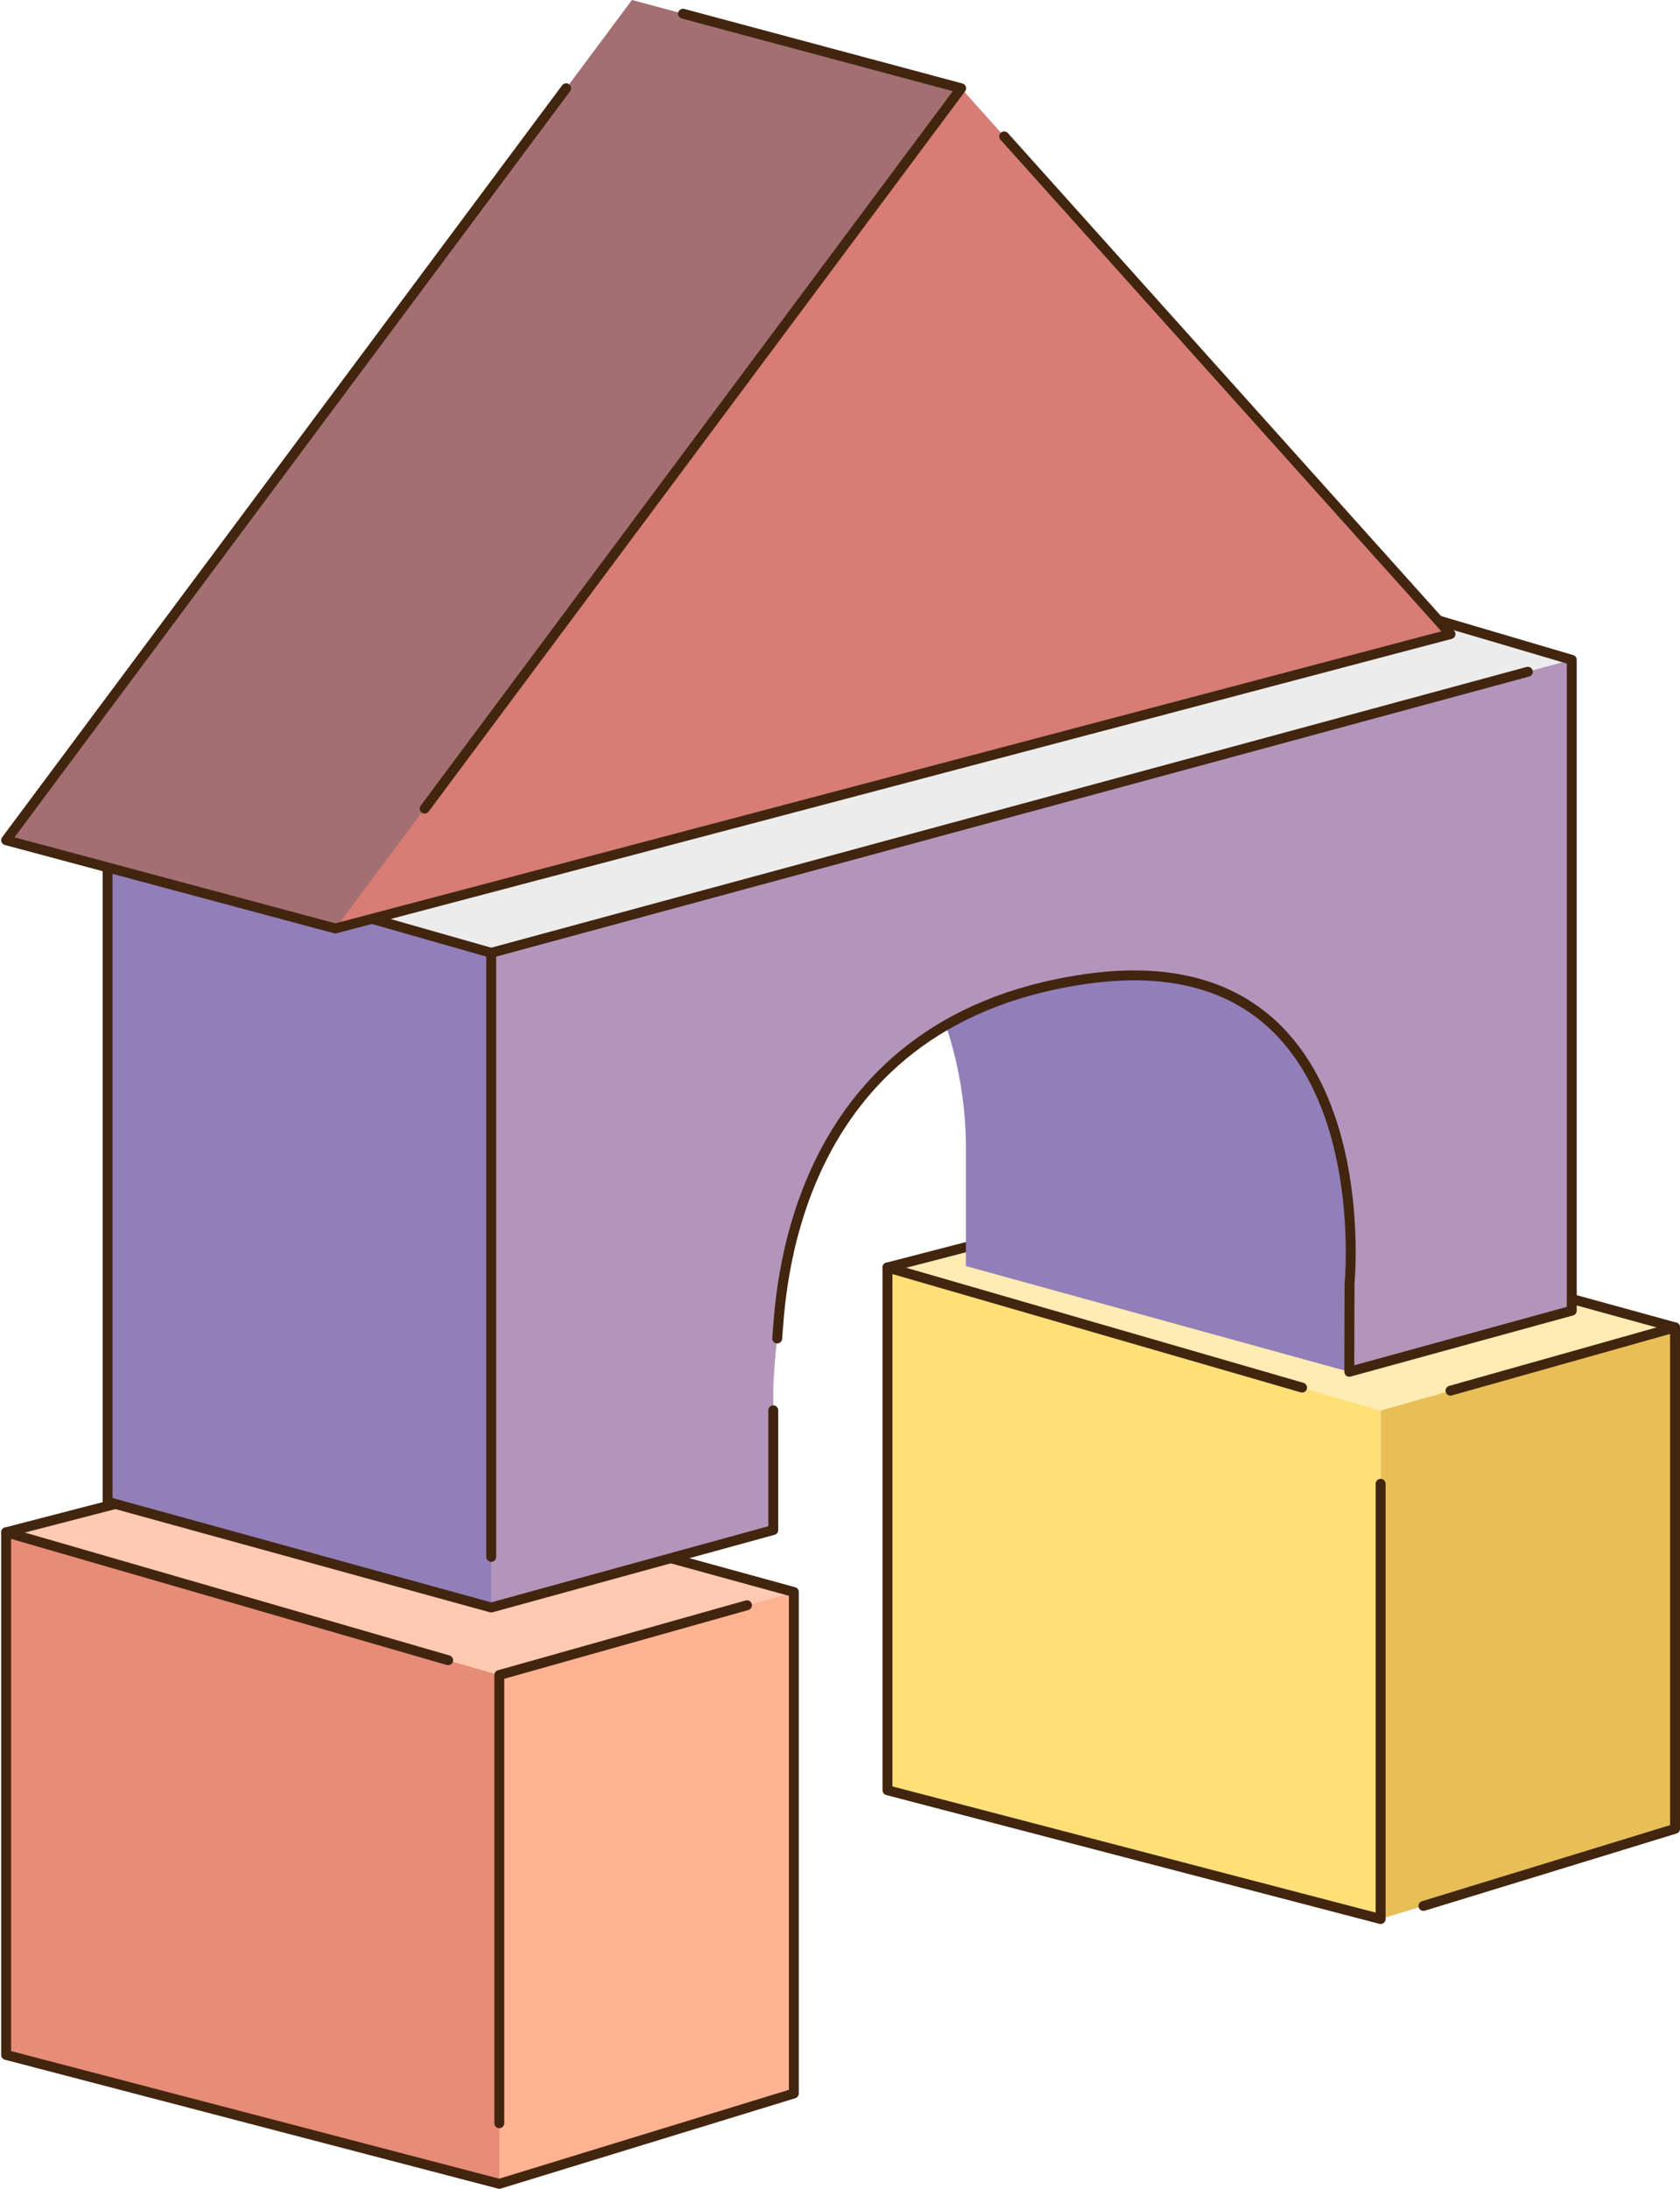
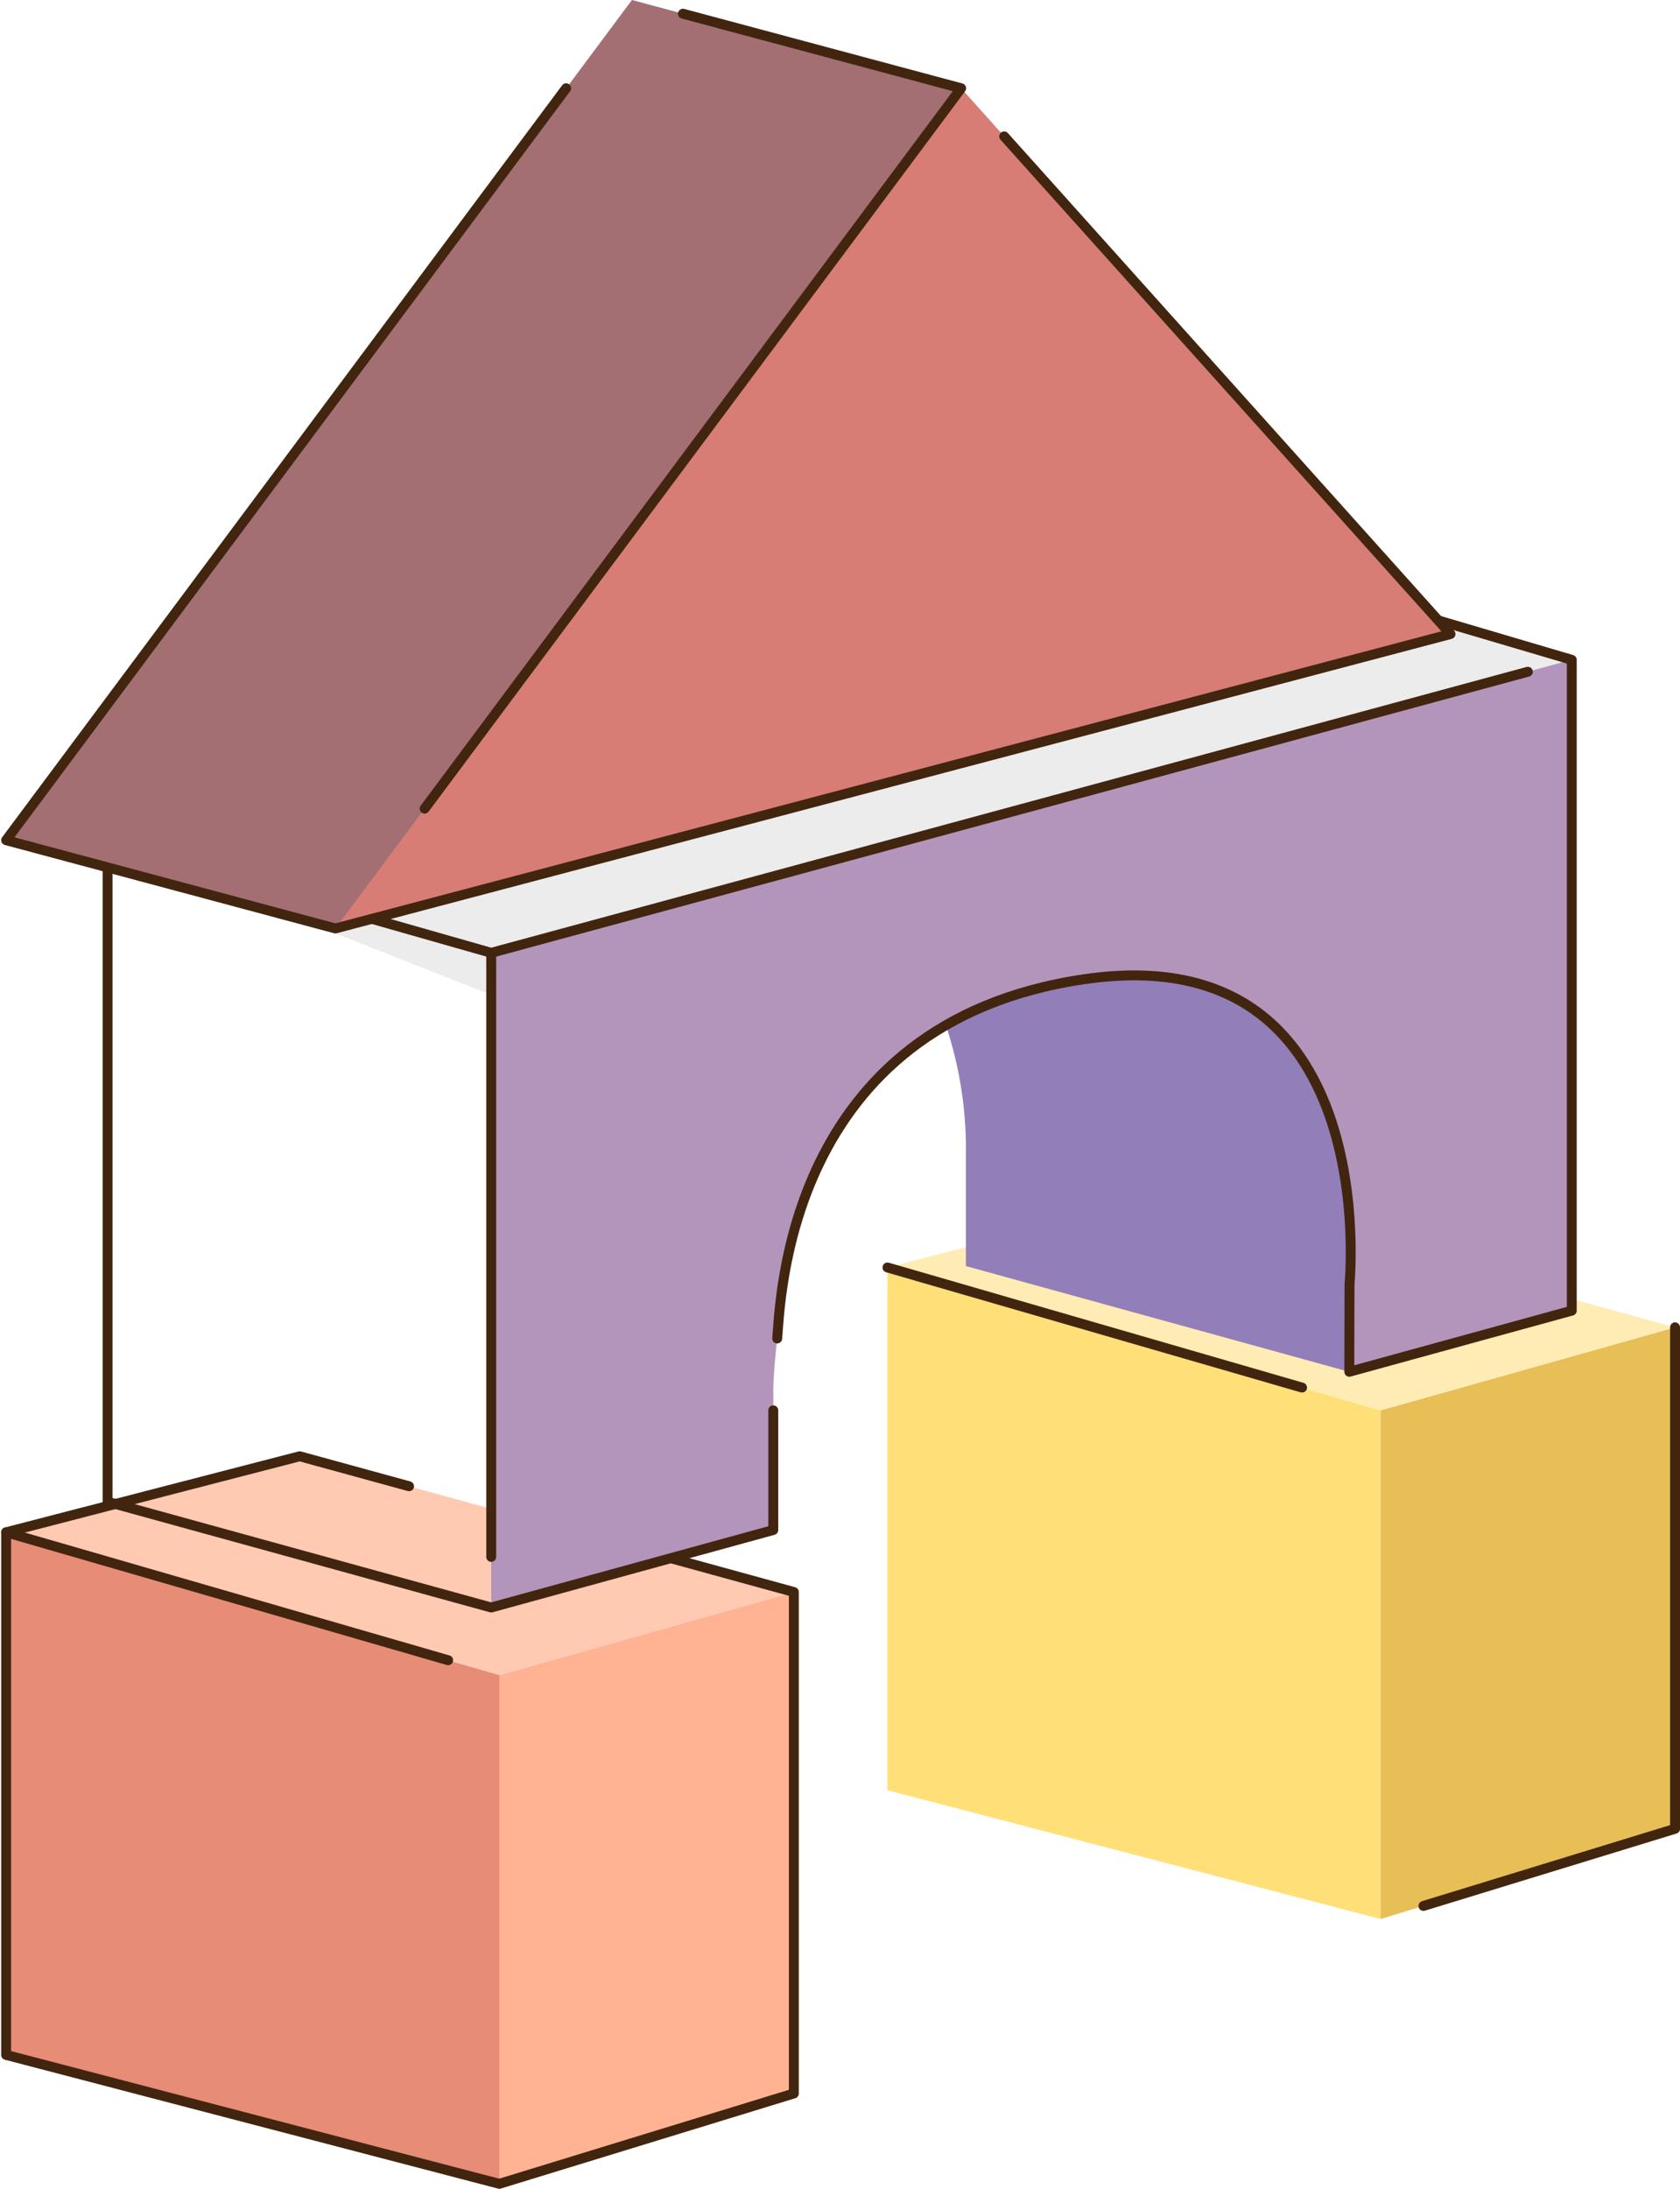
<svg xmlns="http://www.w3.org/2000/svg" width="147.475" height="192.053" viewBox="0 0 147.475 192.053">
  <g id="_20231009-主題_banner可用配件積木" data-name="20231009-主題_banner可用配件積木" transform="translate(0.539)">
    <g id="Group_4093" data-name="Group 4093" transform="translate(77.365 104.543)">
      <path id="Path_10913" data-name="Path 10913" d="M67.791,160.7,24.5,149.4V103.53l43.291,12.536Z" transform="translate(-24.5 -96.859)" fill="#ffe078" />
      <path id="Path_10914" data-name="Path 10914" d="M.44,160.337l25.846-7.917v-44L.44,115.7Z" transform="translate(42.851 -96.496)" fill="#e7bf56" />
      <path id="Path_10915" data-name="Path 10915" d="M69.577,109.244,26.21,97.32.44,103.991l43.291,12.536Z" transform="translate(-0.44 -97.32)" fill="#ffecb4" />
-       <path id="Path_10916" data-name="Path 10916" d="M49.865,114.8l19.712-5.554L26.21,97.32.44,103.991V149.86l43.291,11.3V122.972" transform="translate(-0.44 -97.32)" fill="none" stroke="#42250f" stroke-linecap="round" stroke-linejoin="round" stroke-width="0.87" />
      <path id="Path_10917" data-name="Path 10917" d="M.44,159.187l22.086-6.768v-44" transform="translate(46.611 -96.496)" fill="none" stroke="#42250f" stroke-linecap="round" stroke-linejoin="round" stroke-width="0.87" />
      <line id="Line_248" data-name="Line 248" x1="36.394" y1="10.538" transform="translate(0 6.671)" fill="none" stroke="#42250f" stroke-linecap="round" stroke-linejoin="round" stroke-width="0.87" />
    </g>
    <g id="Group_4094" data-name="Group 4094" transform="translate(0 127.778)">
      <path id="Path_10918" data-name="Path 10918" d="M139.811,182.33,96.52,171.018V125.16l43.291,12.525Z" transform="translate(-96.52 -118.489)" fill="#e78c76" />
      <path id="Path_10919" data-name="Path 10919" d="M72.45,181.968l25.856-7.928v-44L72.45,137.323Z" transform="translate(-29.159 -118.127)" fill="#ffb392" />
      <path id="Path_10920" data-name="Path 10920" d="M141.6,130.863,98.22,118.95l-25.77,6.671,43.291,12.525Z" transform="translate(-72.45 -118.95)" fill="#ffc9b2" />
      <path id="Path_10921" data-name="Path 10921" d="M115.741,123.762l25.856,7.1v44l-25.856,7.928L72.45,171.479V125.621l25.77-6.671,9.6,2.632" transform="translate(-72.45 -118.95)" fill="none" stroke="#42250f" stroke-linecap="round" stroke-linejoin="round" stroke-width="0.87" />
-       <path id="Path_10922" data-name="Path 10922" d="M98.022,131.12,76.28,137.243V176.57" transform="translate(-32.989 -118.047)" fill="none" stroke="#42250f" stroke-linecap="round" stroke-linejoin="round" stroke-width="0.87" />
      <line id="Line_249" data-name="Line 249" x2="38.801" y2="11.226" transform="translate(0 6.671)" fill="none" stroke="#42250f" stroke-linecap="round" stroke-linejoin="round" stroke-width="0.87" />
    </g>
    <g id="Group_4095" data-name="Group 4095" transform="translate(8.905 47.953)">
      <path id="Path_10923" data-name="Path 10923" d="M29.822,60.794V80.248a4.211,4.211,0,0,0-2.782,2.675,34.392,34.392,0,0,1,2.782,13.019v10.8l33.655,9.281L63.5,58.57,29.822,60.783Z" transform="translate(45.523 -43.606)" fill="#927eb9" />
      <path id="Path_10924" data-name="Path 10924" d="M137.411,111.682,111.587,75.363,52.58,87.942,8.87,70.7l94.853-26.06L137.4,54.587Z" transform="translate(-8.87 -44.64)" fill="#ececec" />
-       <path id="Path_10925" data-name="Path 10925" d="M130.857,135.931,97.18,126.661V68.9l33.677,9.593Z" transform="translate(-97.18 -42.84)" fill="#927eb9" />
      <path id="Path_10926" data-name="Path 10926" d="M8.88,79.607v57.438l24.761-6.8V117.838s.247-12.912,5.822-22.892S61.1,79.327,71.4,82.475s12.8,12.9,12.8,22.881v11L103.733,111V53.89L8.88,79.6Z" transform="translate(24.797 -43.954)" fill="#b395bb" />
      <path id="Path_10927" data-name="Path 10927" d="M53.965,47.12,78.629,54.4v57.105L59.1,116.869l.021-7.734s3.019-30.54-23.257-26.716S9.17,110.864,8.88,113.947" transform="translate(49.901 -44.456)" fill="none" stroke="#42250f" stroke-linecap="round" stroke-linejoin="round" stroke-width="0.87" />
      <path id="Path_10928" data-name="Path 10928" d="M137.144,55.629l-91,24.664L12.47,70.7l94.853-26.06" transform="translate(-12.47 -44.64)" fill="none" stroke="#42250f" stroke-linecap="round" stroke-linejoin="round" stroke-width="0.87" />
      <path id="Path_10929" data-name="Path 10929" d="M132.567,118.636v10.5l-24.761,6.8L74.13,126.661V68.9" transform="translate(-74.13 -42.84)" fill="none" stroke="#42250f" stroke-linecap="round" stroke-linejoin="round" stroke-width="0.87" />
      <line id="Line_250" data-name="Line 250" y2="53.002" transform="translate(33.677 35.653)" fill="none" stroke="#42250f" stroke-linecap="round" stroke-linejoin="round" stroke-width="0.87" />
    </g>
    <g id="Group_4097" data-name="Group 4097" transform="translate(0)">
      <g id="Group_4096" data-name="Group 4096">
        <path id="Path_10930" data-name="Path 10930" d="M143.145,46.116,135.432,7.745,106.535,0,51.6,73.723l28.9,7.745,21.366-18,1.1-6.735Z" transform="translate(-51.6)" fill="#a36f72" />
        <path id="Path_10931" data-name="Path 10931" d="M18.79,80.933,116.683,55.1,73.725,7.21Z" transform="translate(10.106 0.535)" fill="#d77d76" />
      </g>
      <path id="Path_10932" data-name="Path 10932" d="M81.457,1.12l24.417,6.542L58.78,70.869" transform="translate(-22.042 0.083)" fill="none" stroke="#42250f" stroke-linecap="round" stroke-linejoin="round" stroke-width="0.87" />
      <path id="Path_10933" data-name="Path 10933" d="M67.946,7.21,18.79,73.188l28.9,7.745L145.58,55.1,106.4,11.432" transform="translate(-18.79 0.535)" fill="none" stroke="#42250f" stroke-linecap="round" stroke-linejoin="round" stroke-width="0.87" />
    </g>
  </g>
</svg>